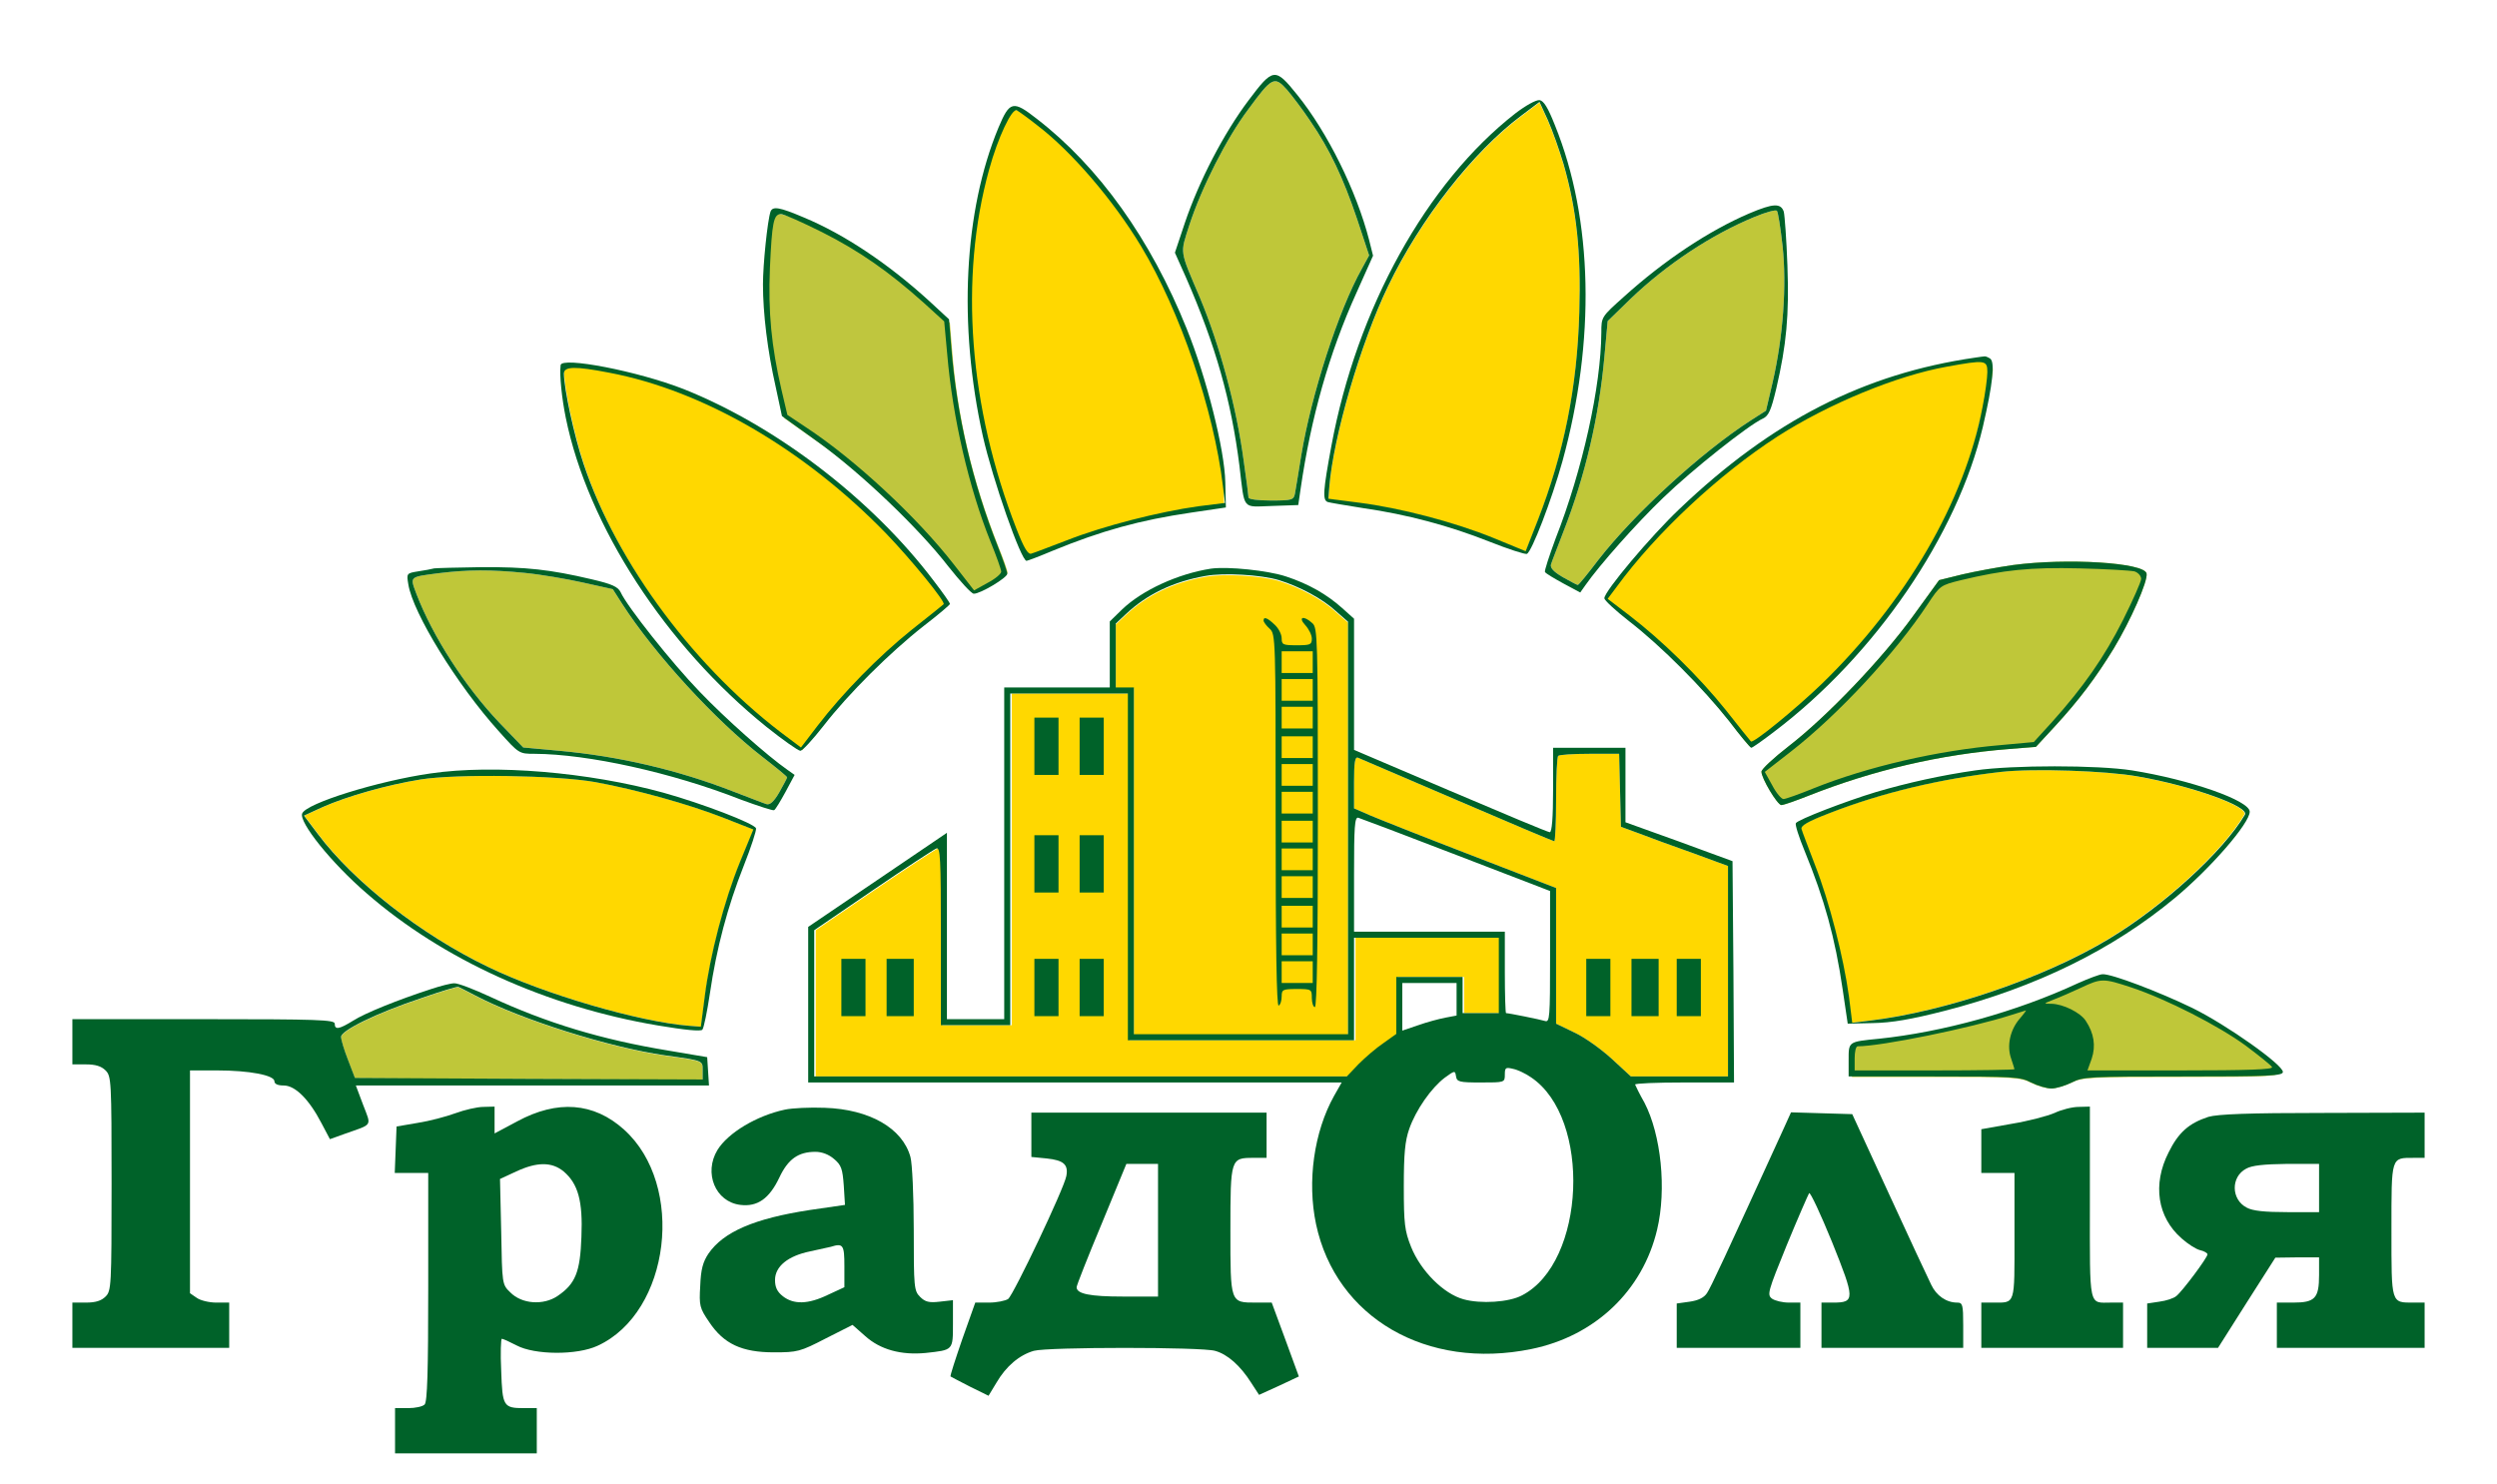
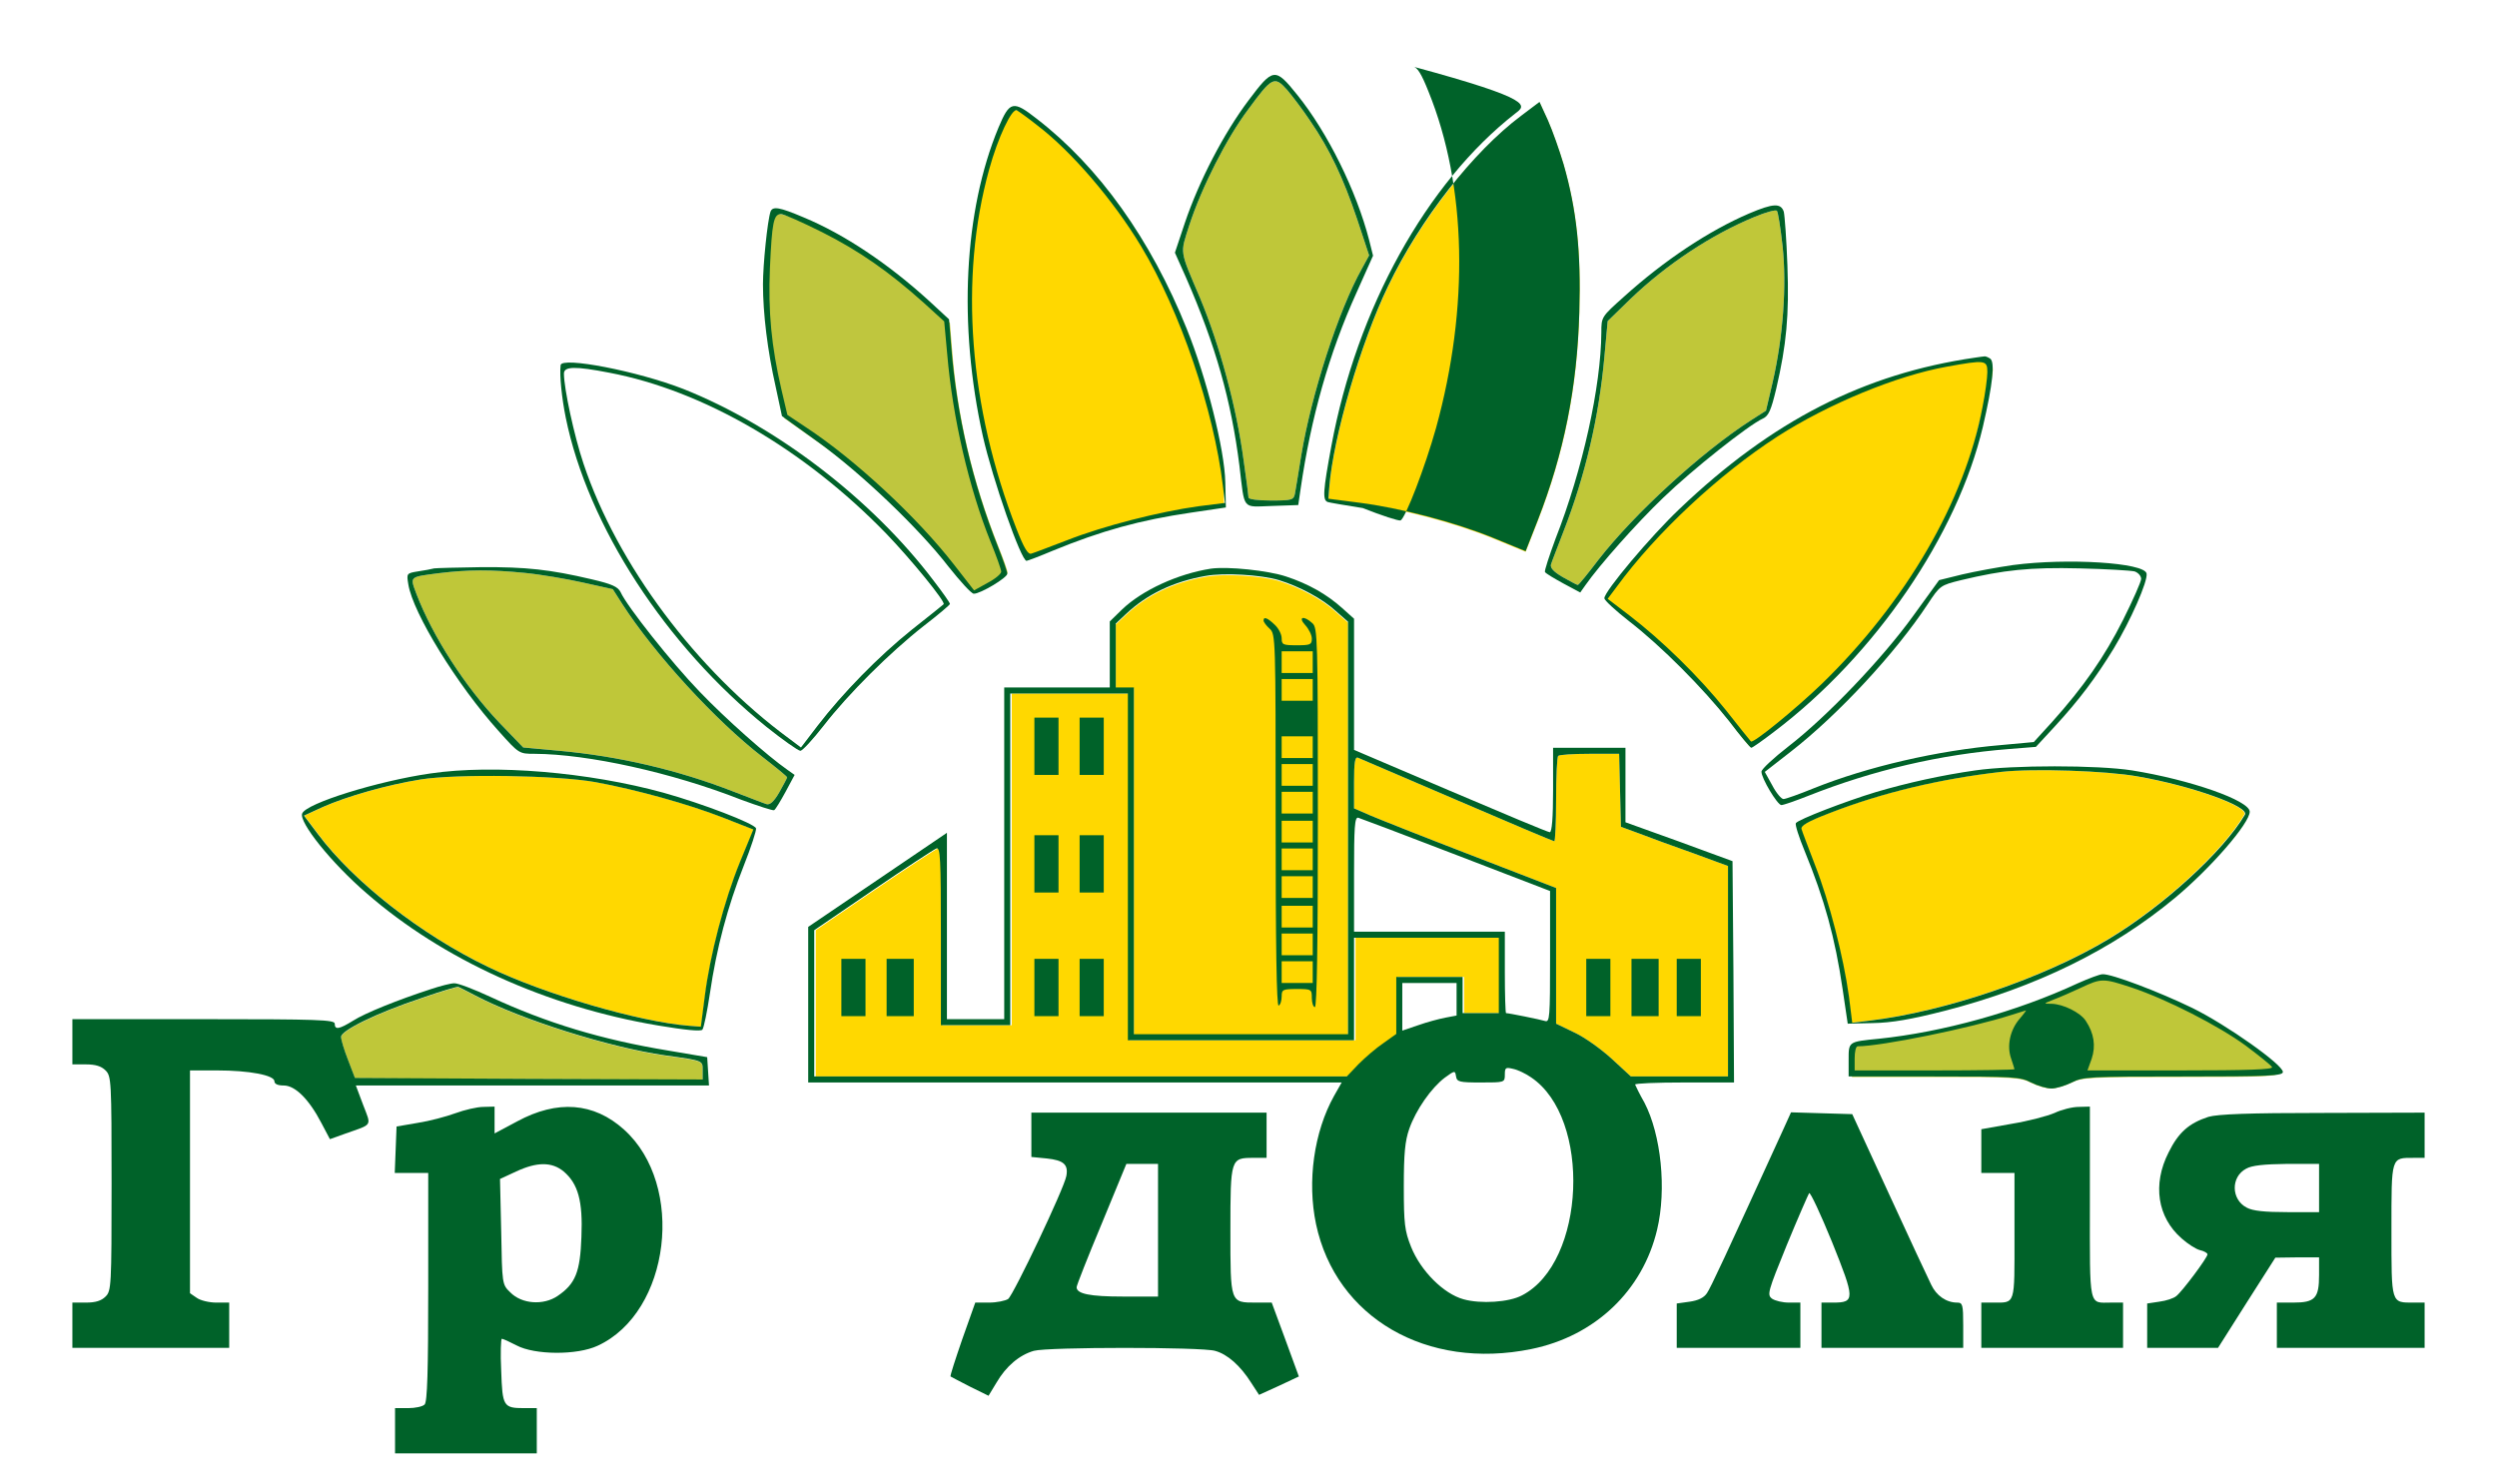
<svg xmlns="http://www.w3.org/2000/svg" version="1.1" id="Слой_1" x="0px" y="0px" viewBox="0 0 828 492" style="enable-background:new 0 0 828 492;" xml:space="preserve">
  <style type="text/css">
	.st0{display:none;fill:#FFD800;}
	.st1{fill:#FFD800;}
	.st2{fill:#BFC63E;}
	.st3{fill:#BFC739;}
	.st4{fill:#C0C739;}
	.st5{fill:#006229;}
</style>
  <path class="st0" d="M401.5,188.6c-10.9,1.7-22.7,7.1-29.4,13.5l-4.1,4V217v11h-17.5H333v55v55h-9.5H314v-30.9v-30.9l-23,15.6  l-23,15.6v25.8V359h88.4h88.5l-2.5,4.4c-6.7,12-9,28.4-6,42.6c6.6,31,36.7,48.5,71.4,41.4c21.1-4.3,36.9-19.3,41.7-39.6  c3.2-13.4,1.3-31.5-4.2-42.1c-1.6-2.8-2.9-5.5-3.1-6c-0.2-0.4,7.1-0.7,16.2-0.7H575l-0.2-36.7l-0.3-36.7l-17.7-6.5l-17.8-6.4v-12.4  V248h-12h-12v14c0,9.3-0.4,14-1.1,14c-0.6,0-15.4-6.2-33-13.7L449,248.7v-21.8v-21.7l-3.9-3.5c-5.1-4.6-11.3-8.1-18.6-10.5  C420.5,189.2,407.1,187.8,401.5,188.6z" />
  <path class="st1" d="M537.2,262.1l0.3,12.1l6,2.2c3.3,1.3,11.3,4.2,17.8,6.5l11.7,4.3v34.9V357h-16.1h-16.1l-6.4-5.9  c-3.5-3.2-9.1-7.2-12.4-8.7l-6-2.9V317v-22.5l-28.2-10.9c-15.6-6-30.7-12-33.5-13.2l-5.3-2.3v-8.7c0-6.5,0.3-8.5,1.3-8.1  c0.6,0.3,15.5,6.6,32.9,14.1s31.9,13.6,32.2,13.6s0.6-6.2,0.6-13.8c0-7.6,0.3-14.2,0.7-14.5c0.3-0.4,5-0.7,10.4-0.7h9.8L537.2,262.1  z" />
  <path class="st1" d="M424.1,192.7c6.8,2.1,14.5,6.2,18.9,10.3l4,3.5v68.4v68.4h-35.5H376v-57.5v-57.5h-3h-3v-10.6v-10.6l3.3-3.1  c7-6.6,15.7-10.8,26.5-12.7C405.8,190.2,418.1,190.9,424.1,192.7z" />
  <path class="st1" d="M374.5,287.5V345H412h37.5v-17v-17h24h24v12.5V336h-6h-6v-6v-6h-11h-11v9.5v9.4l-4.2,3c-2.4,1.6-6.1,4.8-8.3,7  l-3.9,4.1h-88.3h-88.3v-24.3v-24.2l19.5-13.3c10.7-7.3,20.2-13.5,21-13.8c1.3-0.5,1.5,3,1.5,29V340H324h11.5v-55v-55H355h19.5V287.5  z" />
  <path class="st2" d="M256.3,72.1c-1,2.9-2.5,17.2-2.5,23.7c0,9.4,1.5,21.6,4.2,33.3l2.1,9.6l12,8.5c14,10,32.9,27.9,42.7,40.4  c3.9,4.8,7.5,8.8,8.3,8.8c2.1,0.1,11-5.2,11-6.5c0-0.7-1.4-4.6-3.1-8.8c-8.4-21.1-13.6-42.9-15.3-65.4l-0.7-8.6l-6.5-6  C295,89.1,280.5,79.5,267.2,74C259.3,70.6,257,70.2,256.3,72.1z" />
  <path class="st1" d="M331.5,43.6c-11.3,27.3-13.2,64.5-5.1,100.8c3.3,14.4,12.5,40.8,14.3,40.8c0.3,0,4.2-1.5,8.7-3.4  c15.9-6.5,28.4-10,45.2-12.4l11.3-1.7l-0.2-8.3c-0.2-10.5-6.1-34.1-12.6-50.2c-11.7-29.2-28.7-52.9-49-68.6  C336.3,34.6,335.2,34.9,331.5,43.6z" />
  <path class="st1" d="M652.8,119.7c-35.9,5.3-65.7,20.7-95.6,49.6c-9.3,8.9-24.3,27-24.3,29.3c0,0.7,3.6,4,8.1,7.6  c10.3,8.1,23.8,21.8,32.3,32.7c3.6,4.8,6.8,8.7,7.1,8.7c0.4,0,3.7-2.4,7.5-5.3c32.5-25,59-61.4,67.2-96.9c3.2-14,7-23,5.3-24.1  c-0.8-0.5-4.5-2-4.8-1.9C655.5,119.3,654.2,119.5,652.8,119.7z" />
  <path class="st3" d="M174,190c5.2,0.5,13.9,2,19.3,3.2l9.9,2.2l3.2,5c10.7,16.6,31,38.7,46.4,50.6c4.5,3.5,8.2,6.5,8.2,6.8  c0,0.3-1.2,2.5-2.6,5c-1.8,3.1-3.1,4.2-4.2,3.9c-1-0.3-5.8-2.2-10.8-4.1c-18.7-7.3-38.2-11.8-57.9-13.6l-12-1.1l-7.9-8.2  c-11.4-12-22.1-28.6-27.5-42.7c-2.2-5.9-2.5-5.6,7.4-6.9C155.2,188.9,162.9,188.9,174,190z" />
  <path class="st1" d="M197.6,259.4c13.6,2.5,30.8,7.3,42.1,11.7l10.2,4l-4.4,10.7c-5.3,13-10,31.1-11.7,44.6l-1.3,10.1l-3.9-0.3  c-16.5-1.3-47.8-10.4-66.6-19.5c-22.1-10.6-44.5-28.1-56.5-44.1l-4.6-6.1l6.1-2.8c8.1-3.6,21.4-7.4,32.6-9.2  C151.5,256.6,184.9,257.1,197.6,259.4z" />
  <path class="st3" d="M157.5,330.2c15.2,8,44.3,17.2,63,19.9c12.9,1.8,12.5,1.7,12.5,5v3l-57.7-0.2l-57.6-0.3l-2.3-6  c-1.3-3.3-2.3-6.7-2.3-7.6c-0.1-2.1,11.7-7.9,26.4-12.8c6.6-2.3,12.2-4,12.5-3.8C152.3,327.5,154.8,328.8,157.5,330.2z" />
-   <path class="st1" d="M202.1,123.3c31.4,6,65,25.6,92.3,53.8c8.2,8.6,20,23,19.2,23.7c-0.2,0.2-4.9,4-10.6,8.5  c-11.2,9-23.1,21.3-31.5,32.2l-5.5,7.3l-4-3c-30.8-22.7-57.2-58.1-68.4-92c-3.1-9.3-6.5-25.2-6.5-30.2  C187,121.2,190.7,121.1,202.1,123.3z" />
  <path class="st3" d="M434.4,40c6.6,9.6,11,19,15.6,32.6l4,12.1l-2.4,4.4c-7.8,13.9-16.8,41.9-20.1,61.9c-0.9,5.8-1.9,11.5-2.1,12.7  c-0.4,2.1-1,2.3-7.9,2.3c-4.2,0-7.5-0.4-7.5-1c0-0.5-0.7-6-1.6-12.2c-2.4-18-8-38.4-14.4-53.8c-7-16.5-6.7-14.6-3.6-24.4  c4-12.3,12.4-28.9,19.5-38.3c7.9-10.8,8.7-11.2,12.9-6.5C428.5,31.8,432,36.4,434.4,40z" />
  <path class="st1" d="M518.5,54.7c4.3,15,5.8,28.9,5.2,49c-0.7,25-5.1,46.8-13.8,69.1l-4,10.2l-10.7-4.4c-13-5.3-31.1-10-44.6-11.7  l-10.1-1.3l0.3-3.9c1.3-16.5,10.4-47.8,19.5-66.6c10.6-22.1,28.1-44.5,44.1-56.5l6.1-4.6l2.8,6.1C514.8,43.5,517.1,50,518.5,54.7z" />
  <path class="st4" d="M591.1,81.6c1.4,13.1,0.2,30-3.3,45.2l-2.2,9.4l-5,3.2c-16.6,10.7-38.7,31-50.6,46.3c-3.5,4.6-6.5,8.3-6.8,8.3  s-2.5-1.2-5-2.6c-3.1-1.8-4.2-3.1-3.9-4.2c0.3-1,2.2-5.8,4.1-10.8c7.3-18.7,11.8-38.1,13.6-57.9l1.1-12l7.6-7.4  c11.9-11.4,26.8-21.3,41.2-27.2c3.6-1.5,6.9-2.4,7.3-2C589.6,70.2,590.4,75.5,591.1,81.6z" />
-   <path class="st3" d="M667.5,187.4c-4.9,0.7-12.5,2.1-16.8,3.1l-7.7,1.9l-8.7,12c-10.2,14.1-28.4,33.2-41.2,43.1  c-4.9,3.8-9,7.6-9,8.4c-0.1,2.1,5.3,11.1,6.6,11.1c0.7,0,4.7-1.4,9-3.1c21.5-8.5,43.7-13.7,66.6-15.5l8.8-0.7l6.1-6.6  c8.3-9,13.8-16.4,19.7-26c5.6-9.3,11.4-22.4,10.9-24.9C711.1,186.6,685.5,185,667.5,187.4z" />
  <path class="st1" d="M708.7,257.5c17.8,3.1,37.1,10,35.5,12.7c-7.2,12.2-27,30.3-45.1,41.2c-21.6,13-54.3,24.1-79.4,27.1l-5.7,0.7  l-1.1-8.8c-1.8-13-6.5-31.4-11.2-43.4c-2.2-5.8-4.3-11.2-4.5-12c-0.4-1.1,1.9-2.5,9.2-5.3c17.4-6.8,36.8-11.4,56.9-13.7  C673.9,254.8,698.2,255.6,708.7,257.5z" />
  <path class="st3" d="M688.7,327.3c-19.8,9.1-44,15.7-64.8,17.8c-10,1-9.8,0.9-9.8,6.9v5.2h27.8c25.8,0,28.1,0.1,31.6,1.9  c2.2,1.1,5.1,1.9,6.7,1.9c1.5,0,4.4-0.9,6.6-1.9c3.6-1.8,5.8-1.9,36.3-1.9c28.2,0,32.4-0.2,32.4-1.5c0-2.3-18.3-15.1-29.4-20.5  c-10.7-5.1-26.4-11-29.2-10.8C695.9,324.3,692.2,325.7,688.7,327.3z" />
  <g transform="translate(0,492) scale(0.1,-0.1)">
    <path class="st5" d="M4140,4587c-82-109-164-267-211-406l-33-99l37-83c98-224,150-409,177-624c18-150,7-136,108-133l87,3l8,55   c34,234,94,448,185,649l55,123l-13,52c-42,163-138,357-238,481C4228,4697,4222,4696,4140,4587z M4344,4520c66-96,110-190,156-326   l40-121l-24-44c-78-139-168-419-201-619c-9-58-19-115-21-127c-4-21-10-23-79-23c-42,0-75,4-75,10c0,5-7,60-16,122   c-24,180-80,384-144,538c-70,165-67,146-36,244c40,123,124,289,195,383c79,108,87,112,129,65C4285,4602,4320,4556,4344,4520z" />
-     <path class="st5" d="M5025,4544c-295-230-526-648-610-1102c-28-151-30-181-12-187c6-2,59-11,116-20c147-21,288-59,419-111   c63-25,119-43,125-41c16,6,82,178,118,307c110,399,102,802-25,1115c-23,58-37,81-51,83C5093,4589,5059,4570,5025,4544z M5185,4375   c43-150,58-289,52-490c-7-250-51-468-138-691l-40-102l-107,44c-130,53-311,100-446,117l-101,13l3,39c13,165,104,478,195,666   c106,221,281,445,441,565l61,46l28-61C5148,4487,5171,4422,5185,4375z" />
+     <path class="st5" d="M5025,4544c-295-230-526-648-610-1102c-28-151-30-181-12-187c6-2,59-11,116-20c63-25,119-43,125-41c16,6,82,178,118,307c110,399,102,802-25,1115c-23,58-37,81-51,83C5093,4589,5059,4570,5025,4544z M5185,4375   c43-150,58-289,52-490c-7-250-51-468-138-691l-40-102l-107,44c-130,53-311,100-446,117l-101,13l3,39c13,165,104,478,195,666   c106,221,281,445,441,565l61,46l28-61C5148,4487,5171,4422,5185,4375z" />
    <path class="st5" d="M3311,4497c-115-277-134-654-52-1023c33-146,127-414,145-414c3,0,43,15,88,34c161,66,288,101,458,126l115,17   l-2,84c-2,107-62,346-128,509c-119,296-291,537-497,696C3359,4588,3348,4585,3311,4497z M3440,4504c113-86,252-248,344-401   c130-216,241-543,271-794l7-57l-88-11c-130-18-314-65-434-112c-58-22-112-43-120-45c-11-4-24,17-49,81c-158,404-191,833-91,1193   c29,106,76,205,92,196C3379,4550,3410,4528,3440,4504z" />
    <path class="st5" d="M5800,4212c-133-57-281-155-415-276c-75-67-75-67-75-119c-1-177-62-455-152-684c-21-57-37-106-35-110   c3-5,30-21,61-38l56-30l17,24c46,66,170,206,259,291c95,92,283,241,330,262c19,9,27,28,44,99c34,146,43,243,37,409   c-3,85-9,165-12,178C5905,4247,5880,4246,5800,4212z M5911,4104c14-131,2-300-33-452l-22-94l-50-32c-166-107-387-310-506-463   c-35-46-65-83-68-83s-25,12-50,26c-31,18-42,31-39,42c3,10,22,58,41,108c73,187,118,381,136,579l11,120l76,74   c119,114,268,213,412,272c36,15,69,24,73,20C5896,4218,5904,4165,5911,4104z" />
    <path class="st5" d="M2555,4218c-10-30-25-175-25-241c0-96,15-220,42-339l21-98l121-87c141-102,332-284,431-412c39-49,76-90,84-90   c21-1,111,53,111,66c0,7-14,47-31,90c-85,215-137,437-155,666l-7,88l-66,61c-135,123-281,221-416,277   C2585,4233,2562,4237,2555,4218z M2726,4150c123-62,222-131,338-235l67-61l10-109c18-211,72-443,143-620c20-49,36-94,36-101   s-20-24-45-37l-45-25l-67,86c-123,158-328,348-489,454l-63,42l-20,85c-33,143-44,256-38,401c7,153,12,180,37,180   C2599,4210,2660,4183,2726,4150z" />
    <path class="st5" d="M6550,3734c-368-53-674-209-981-502c-95-90-249-273-249-296c0-7,37-41,83-77c106-82,244-221,331-331   c37-49,70-88,73-88c4,0,38,24,77,54c334,253,606,651,691,1010c33,142,41,216,24,227c-8,5-16,8-19,7C6577,3738,6564,3736,6550,3734z    M6590,3686c0-19-7-71-16-116c-59-312-254-647-533-918c-85-82-228-199-235-191c-2,2-40,49-84,105c-89,111-211,230-319,313l-72,55   l30,40c131,179,339,373,534,499c167,107,393,201,561,231C6583,3727,6590,3726,6590,3686z" />
    <path class="st5" d="M1859,3709c-4-34,4-110,17-174c73-359,332-757,666-1026c54-43,105-79,112-79s41,37,77,83   c82,106,221,244,332,331c48,37,87,70,87,73c0,4-24,38-54,77c-205,271-523,514-830,636C2115,3689,1862,3738,1859,3709z M2020,3684   c312-59,647-254,918-533c82-85,199-228,191-235c-2-2-49-40-105-84c-111-89-230-211-313-319l-55-72l-40,30c-306,225-569,576-681,911   c-31,92-65,250-65,299C1870,3705,1907,3706,2020,3684z" />
    <path class="st5" d="M6675,3046c-49-7-125-21-168-31l-77-19l-87-120c-102-141-284-332-412-431c-49-38-90-76-90-84   c-1-21,53-111,66-111c7,0,47,14,90,31c215,85,437,137,666,155l88,7l61,66c83,90,138,164,197,260c56,93,114,224,109,249   C7111,3054,6855,3070,6675,3046z M7078,3025c12-4,22-15,22-25c0-9-27-70-60-136c-62-123-131-222-235-338l-61-67l-109-10   c-211-18-443-72-620-143c-49-20-94-36-101-36s-24,20-37,45l-25,45l86,67c158,123,348,328,454,489c41,62,42,63,111,80   c142,34,229,43,392,39C6983,3033,7065,3028,7078,3025z" />
    <path class="st5" d="M1440,3035c-8-2-32-7-54-10c-38-6-38-7-32-43c15-95,162-334,299-486c68-76,68-76,120-76c177-1,455-62,684-152   c57-21,106-37,110-35c5,3,21,30,38,61l30,56l-24,17c-66,46-206,170-291,259c-92,95-241,283-262,330c-9,18-28,27-97,43   c-136,32-216,41-366,40C1518,3038,1448,3036,1440,3035z M1740,3020c52-5,139-20,193-32l99-22l32-50c107-166,310-387,464-506   c45-35,82-65,82-68s-12-25-26-50c-18-31-31-42-42-39c-10,3-58,22-108,41c-187,73-382,118-579,136l-120,11l-79,82   c-114,120-221,286-275,427c-22,59-25,56,74,69C1552,3031,1629,3031,1740,3020z" />
    <path class="st5" d="M4015,3034c-109-17-227-71-294-135l-41-40v-109v-110h-175h-175v-550v-550h-95h-95v309v309l-230-156l-230-156   v-258v-258h884h885l-25-44c-67-120-90-284-60-426c66-310,367-485,714-414c211,43,369,193,417,396c32,134,13,315-42,421   c-16,28-29,55-31,60c-2,4,71,7,162,7h166l-2,367l-3,367l-177,65l-178,64v124v123h-120h-120v-140c0-93-4-140-11-140   c-6,0-154,62-330,137l-319,136v218v217l-39,35c-51,46-113,81-186,105C4205,3028,4071,3042,4015,3034z M4241,2996   c68-21,145-62,189-103l40-35v-684v-684h-355h-355v575v575h-30h-30v106v106l33,31c70,66,157,108,265,127   C4058,3021,4181,3014,4241,2996z M3740,2045v-575h375h375v170v170h240h240v-125v-125h-60h-60v60v60h-110h-110v-95v-94l-42-30   c-24-16-61-48-83-70l-39-41h-883h-883v243v242l195,133c107,73,202,135,210,138c13,5,15-30,15-290v-296h115h115v550v550h195h195   V2045z M5372,2299l3-121l60-22c33-13,113-42,178-65l117-43v-349v-349h-161h-161l-64,59c-35,32-91,72-124,87l-60,29v225v225   l-282,109c-156,60-307,120-335,132l-53,23v87c0,65,3,85,13,81c6-3,155-66,329-141s319-136,322-136s6,62,6,138s3,142,7,145   c3,4,50,7,104,7h98L5372,2299z M4828,2085l312-120v-218c0-203-1-218-17-213s-120,26-129,26c-2,0-4,61-4,135v135h-250h-250v191   c0,156,2,190,14,187C4511,2206,4657,2151,4828,2085z M4830,1606v-54l-37-7c-21-4-62-15-90-25l-53-18v79v79h90h90V1606z M5077,1347   c201-135,181-614-30-723c-43-23-137-29-194-13c-66,18-142,94-174,174c-21,53-24,76-24,200c0,109,4,151,18,191c22,63,73,136,118,170   c33,24,34,24,37,5s10-21,83-21c78,0,79,0,79,26c0,24,3,25,28,19C5033,1372,5060,1359,5077,1347z" />
    <path class="st5" d="M4190,2862c0-5,9-17,20-27c20-18,20-31,20-637c0-410,3-617,10-613c6,3,10,17,10,31c0,22,4,24,50,24   c49,0,50-1,50-30c0-16,5-30,10-30c7,0,10,216,10,628c0,597-1,630-18,645c-29,27-49,21-24-6c12-13,22-33,22-45c0-20-5-22-50-22   c-46,0-50,2-50,23c0,13-10,33-23,45C4203,2871,4190,2876,4190,2862z" />
    <path class="st5" d="M3430,2445v-95h40h40v95v95h-40h-40V2445z" />
    <path class="st5" d="M3580,2445v-95h40h40v95v95h-40h-40V2445z" />
    <path class="st5" d="M3430,2055v-95h40h40v95v95h-40h-40V2055z" />
    <path class="st5" d="M3580,2055v-95h40h40v95v95h-40h-40V2055z" />
    <path class="st5" d="M2790,1645v-95h40h40v95v95h-40h-40V1645z" />
    <path class="st5" d="M2940,1645v-95h45h45v95v95h-45h-45V1645z" />
    <path class="st5" d="M3430,1645v-95h40h40v95v95h-40h-40V1645z" />
    <path class="st5" d="M3580,1645v-95h40h40v95v95h-40h-40V1645z" />
    <path class="st5" d="M5260,1645v-95h40h40v95v95h-40h-40V1645z" />
    <path class="st5" d="M5410,1645v-95h45h45v95v95h-45h-45V1645z" />
    <path class="st5" d="M5560,1645v-95h40h40v95v95h-40h-40V1645z" />
    <path class="st5" d="M6550,2365c-112-16-225-41-330-72c-99-30-258-91-265-103c-3-5,10-46,29-92c66-161,101-288,126-458l17-115l84,2   c61,1,126,12,239,41c302,78,555,202,762,374c119,99,248,248,248,286c0,37-197,106-390,137C6955,2383,6674,2383,6550,2365z    M7089,2345c178-31,371-100,355-127c-72-122-270-303-451-412c-216-130-543-241-794-271l-57-7l-11,88c-18,130-65,314-112,434   c-22,58-43,112-45,120c-4,11,19,25,92,53c174,68,368,114,569,137C6741,2372,6984,2364,7089,2345z" />
    <path class="st5" d="M1428,2355c-174-25-413-99-426-133c-11-29,96-163,213-264c252-220,598-377,967-439c89-15,141-20,147-14   c5,6,16,60,25,120c22,151,59,289,112,423c25,63,43,119,41,125c-6,16-178,82-307,118C1953,2359,1639,2386,1428,2355z M1975,2326   c136-25,308-73,421-117l102-40l-44-107c-53-130-100-311-117-446l-13-101l-39,3c-165,13-478,104-666,195c-221,106-445,281-565,441   l-46,61l61,28c81,36,214,74,326,92C1514,2354,1848,2349,1975,2326z" />
    <path class="st5" d="M6890,1659c-202-94-448-162-660-184c-102-10-100-9-100-71v-54h283c263,0,286-1,322-20c22-11,52-20,68-20   c15,0,45,9,67,20c37,19,59,20,370,20c287,0,330,2,330,15c0,24-186,156-300,212c-109,53-269,114-298,112   C6963,1689,6926,1675,6890,1659z M7068,1645c117-39,289-127,379-193c44-33,84-65,87-71c5-8-82-11-302-11h-310l14,39   c14,42,8,84-20,126c-18,27-74,55-113,56c-28,0-28,0,7,14c19,7,60,25,90,39C6968,1676,6974,1676,7068,1645z M6696,1540   c-31-37-42-89-27-131c6-18,11-34,11-35c0-2-119-4-265-4h-265v40c0,22,4,40,10,40c78,0,373,60,510,104c25,8,47,15,48,15   C6720,1570,6710,1556,6696,1540z" />
    <path class="st5" d="M1430,1640c-111-36-220-80-259-105c-47-29-61-31-61-10c0,13-55,15-435,15H240v-75v-75h45c32,0,51-6,65-20   c19-19,20-33,20-375s-1-356-20-375c-14-14-33-20-65-20h-45v-75v-75h260h260v75v75h-43c-23,0-53,7-65,16l-22,15v370v369h90   c107,0,190-16,190-36c0-9,11-14,31-14c38,0,84-46,125-125l28-53l50,18c93,33,88,23,60,96l-24,64h586h585l-3,47l-3,47l-130,22   c-219,36-402,91-589,178c-54,25-108,46-120,45C1495,1659,1460,1650,1430,1640z M1575,1619c152-80,443-172,630-199   c129-18,125-17,125-50v-30l-577,2l-576,3l-23,60c-13,33-23,67-23,76c-1,21,117,79,264,128c66,23,122,40,125,38   C1523,1646,1548,1633,1575,1619z" />
    <path class="st5" d="M1510,1228c-30-11-86-26-125-32l-70-12l-3-77l-3-77h56h55V652c0-281-3-381-12-390c-7-7-31-12-55-12h-43v-75   v-75h235h235v75v75h-42c-69,0-72,6-76,124c-3,59-1,106,2,106c4,0,26-10,49-22c60-32,201-33,269-1c241,111,292,533,87,717   c-100,90-221,99-354,27l-75-40v44v45l-37-1C1582,1249,1540,1239,1510,1228z M1869,1035c48-41,64-98,59-217c-4-117-20-156-79-196   c-47-32-119-27-157,12c-27,26-27,27-30,201l-4,175l54,25C1781,1067,1830,1067,1869,1035z" />
-     <path class="st5" d="M2603,1240c-94-20-189-77-224-134c-46-76-7-172,76-182c57-7,96,21,129,90c29,62,63,86,120,86c22,0,45-9,62-24   c24-20,28-33,32-88l4-64l-117-17c-183-28-286-72-336-145c-18-27-25-52-27-106c-4-67-2-74,30-121c48-72,108-100,214-100   c78,0,87,2,172,46l89,45l42-37c50-45,119-64,201-56c91,10,90,8,90,97v78l-44-5c-35-4-48-1-65,16c-20,20-21,31-21,224   c0,111-5,219-11,240c-26,95-135,158-284,163C2686,1248,2626,1245,2603,1240z M2800,721v-70l-54-25c-66-32-114-33-150-5   c-19,15-26,30-26,54c0,45,43,80,117,95c32,7,63,14,68,15C2796,798,2800,791,2800,721z" />
    <path class="st5" d="M6813,1229c-23-10-87-27-142-36l-101-18v-72v-73h55h55V821c0-232,4-221-71-221h-39v-75v-75h235h235v75v75h-39   c-76,0-71-24-71,331v319l-37-1C6872,1249,6836,1240,6813,1229z" />
    <path class="st5" d="M3420,1156v-73l51-5c56-6,72-20,65-58c-7-41-175-394-193-408c-9-6-38-12-63-12h-46l-43-121   c-23-67-41-122-39-124c2-1,31-17,65-34l61-30l26,43c32,55,76,92,124,106c47,13,556,13,601,0c41-11,84-49,120-106l26-40l66,30l66,31   l-45,123l-45,122h-53c-85,0-84-2-84,240c0,238,1,240,76,240h44v75v75h-390h-390V1156z M3840,840V620h-116c-110,0-154,9-154,31   c0,6,37,100,83,210l82,199h53h52V840z" />
    <path class="st5" d="M5915,1178c-196-429-242-528-255-547c-10-15-29-24-57-28l-43-6v-73v-74h205h205v75v75h-38c-21,0-46,6-56,13   c-17,13-14,23,49,178c37,90,71,167,74,172c4,4,38-69,76-162c76-189,77-201,4-201h-39v-75v-75h235h235v75c0,68-2,75-20,75   c-36,0-69,23-86,59c-10,20-73,155-140,301l-122,265l-102,3l-101,3L5915,1178z" />
    <path class="st5" d="M7323,1216c-64-21-99-51-132-118c-54-106-37-215,43-285c20-18,48-36,61-39c14-3,25-10,25-14   c0-11-83-122-103-138c-9-8-34-16-57-19l-40-6v-73v-74h118h117l95,150l95,149l73,1h72v-59c0-77-14-91-86-91h-54v-75v-75h245h245v75   v75h-36c-76,0-74-6-74,240s-2,240,74,240h36v75v75l-337-1C7455,1229,7354,1225,7323,1216z M7690,980v-80h-105c-75,0-115,4-135,15   c-52,27-53,102-2,129c19,11,59,15,135,16h107V980z" />
  </g>
  <rect x="425" y="216" class="st1" width="10.3" height="7.2" />
  <rect x="425" y="225.2" class="st1" width="10.3" height="7.2" />
-   <rect x="425" y="234.4" class="st1" width="10.3" height="7.2" />
  <rect x="425" y="244.2" class="st1" width="10.3" height="7.2" />
  <rect x="425" y="253.4" class="st1" width="10.3" height="7.2" />
  <rect x="425" y="262.6" class="st1" width="10.3" height="7.2" />
  <rect x="425" y="272.2" class="st1" width="10.3" height="7.2" />
  <rect x="425" y="281.4" class="st1" width="10.3" height="7.2" />
  <rect x="425" y="290.6" class="st1" width="10.3" height="7.2" />
  <rect x="425" y="300.4" class="st1" width="10.3" height="7.2" />
  <rect x="425" y="309.6" class="st1" width="10.3" height="7.2" />
  <rect x="425" y="318.8" class="st1" width="10.3" height="7.2" />
</svg>